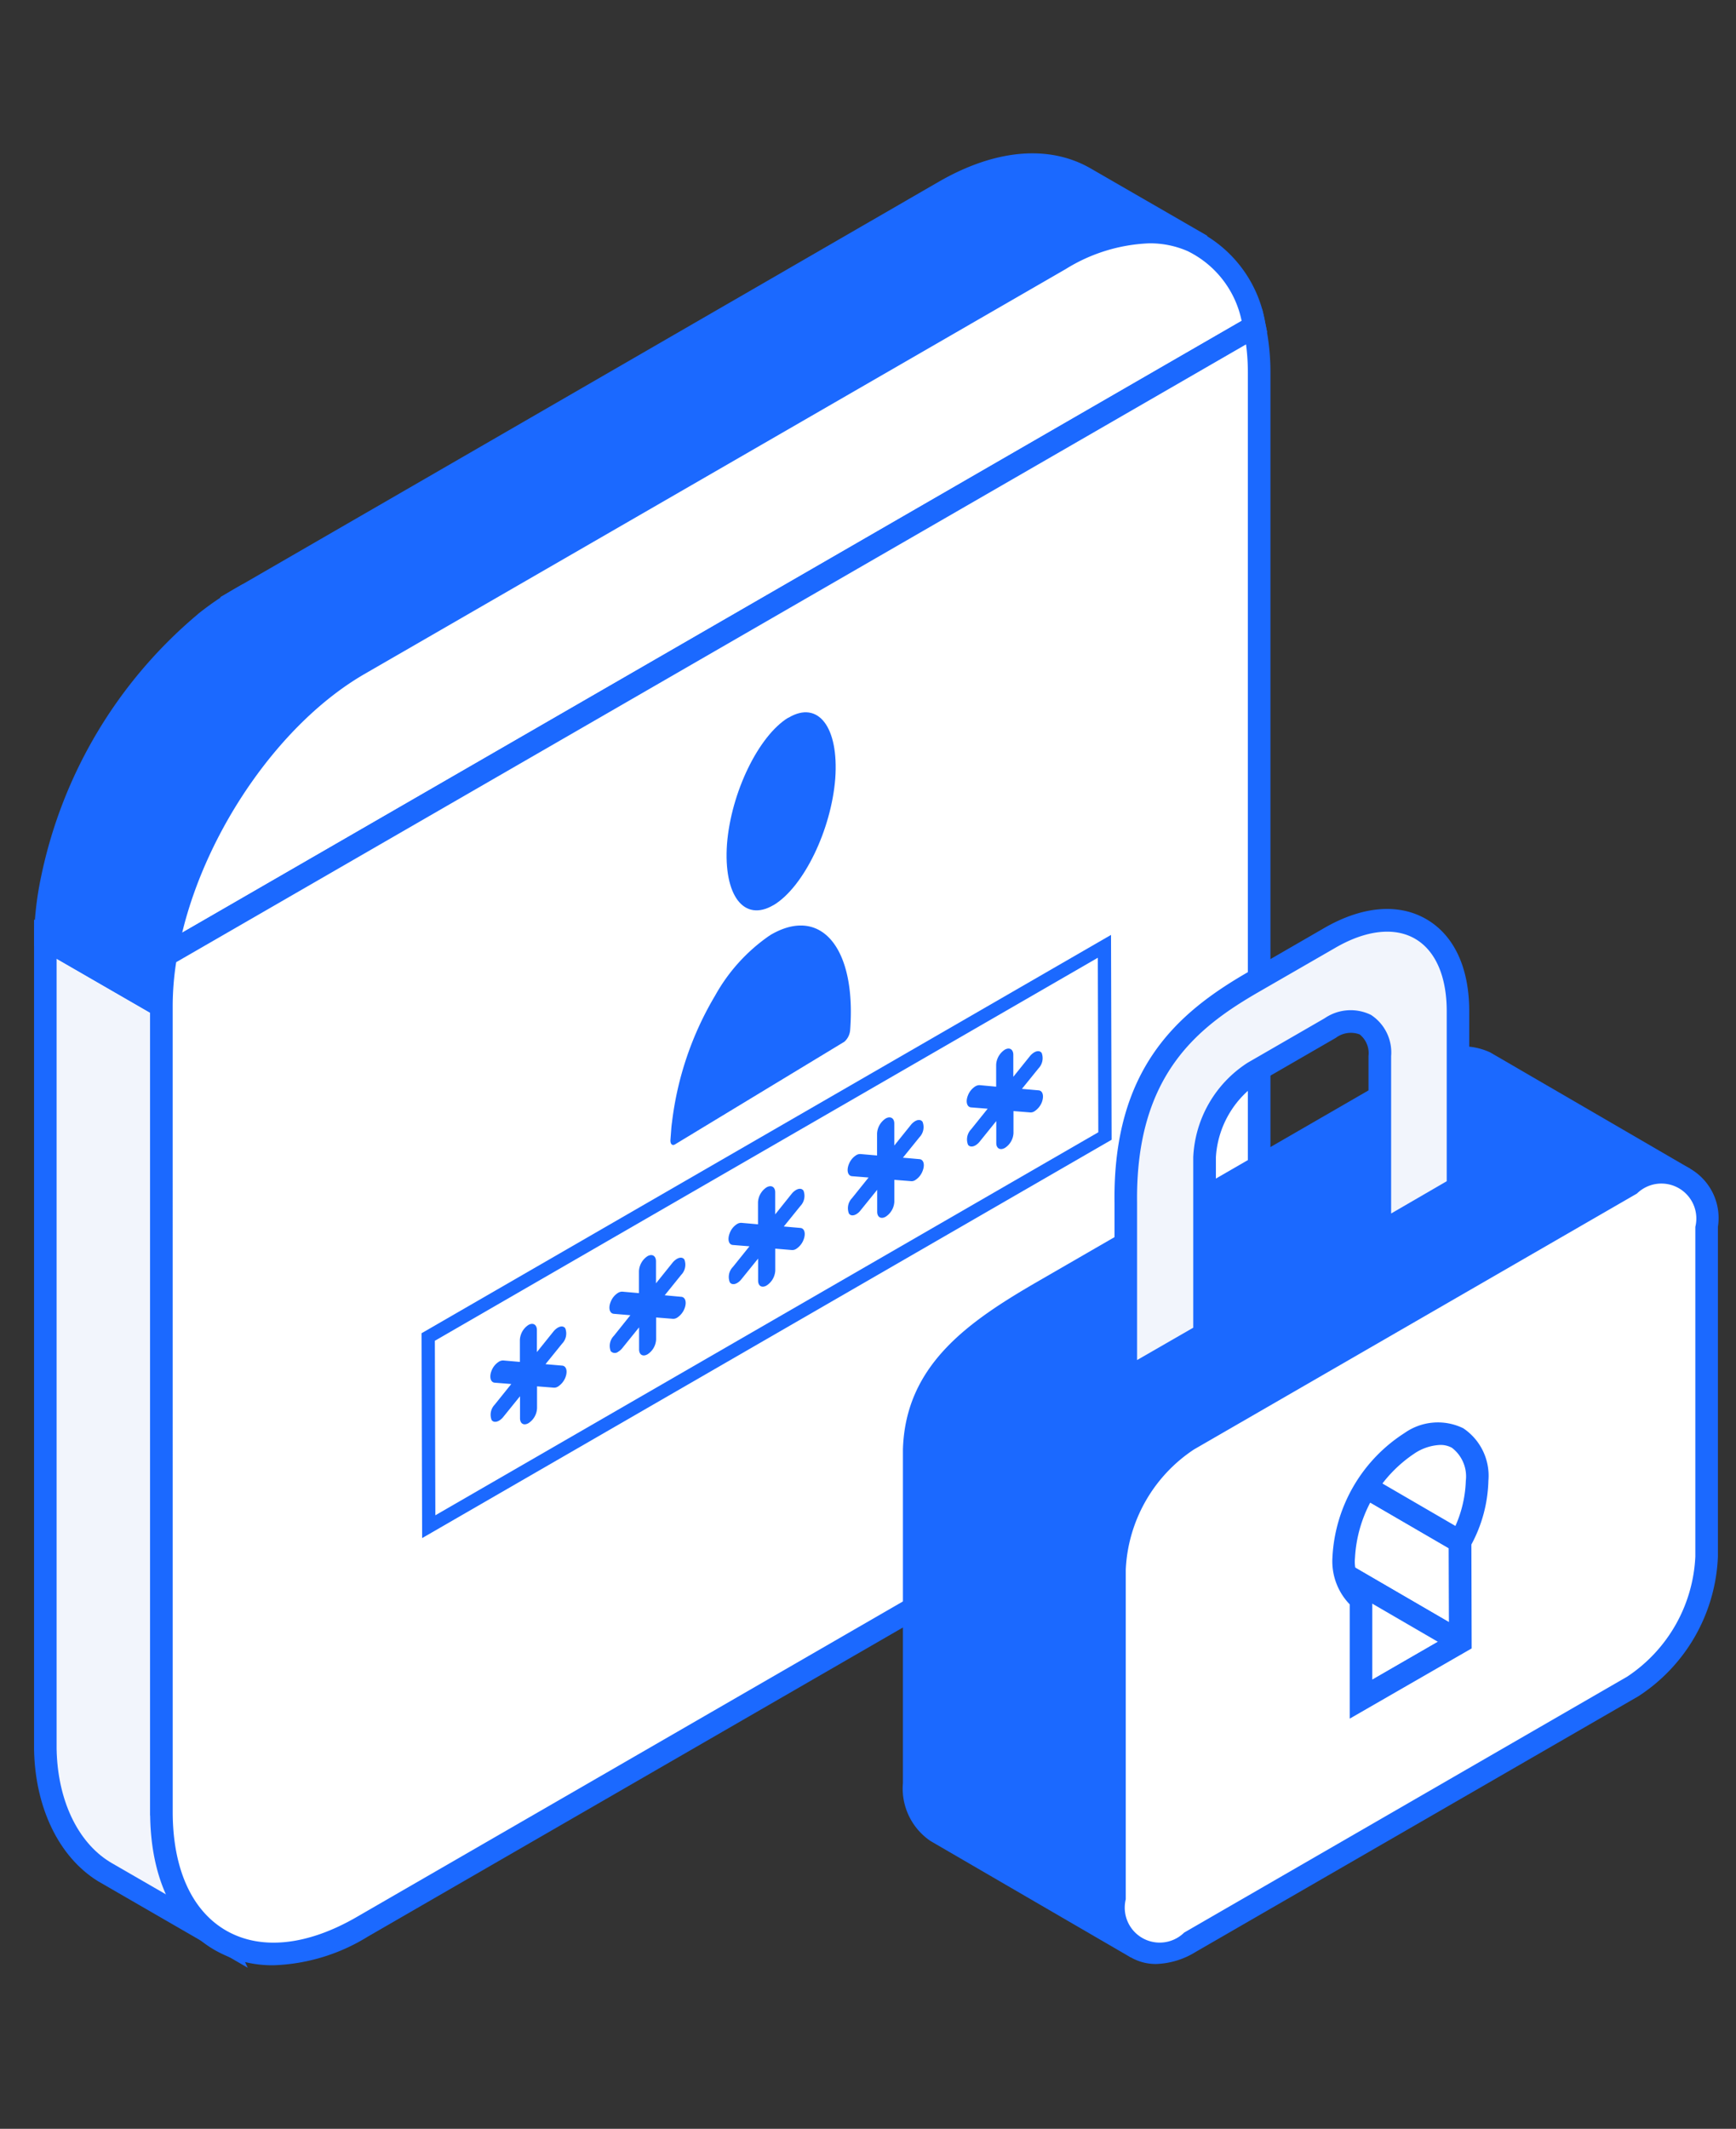
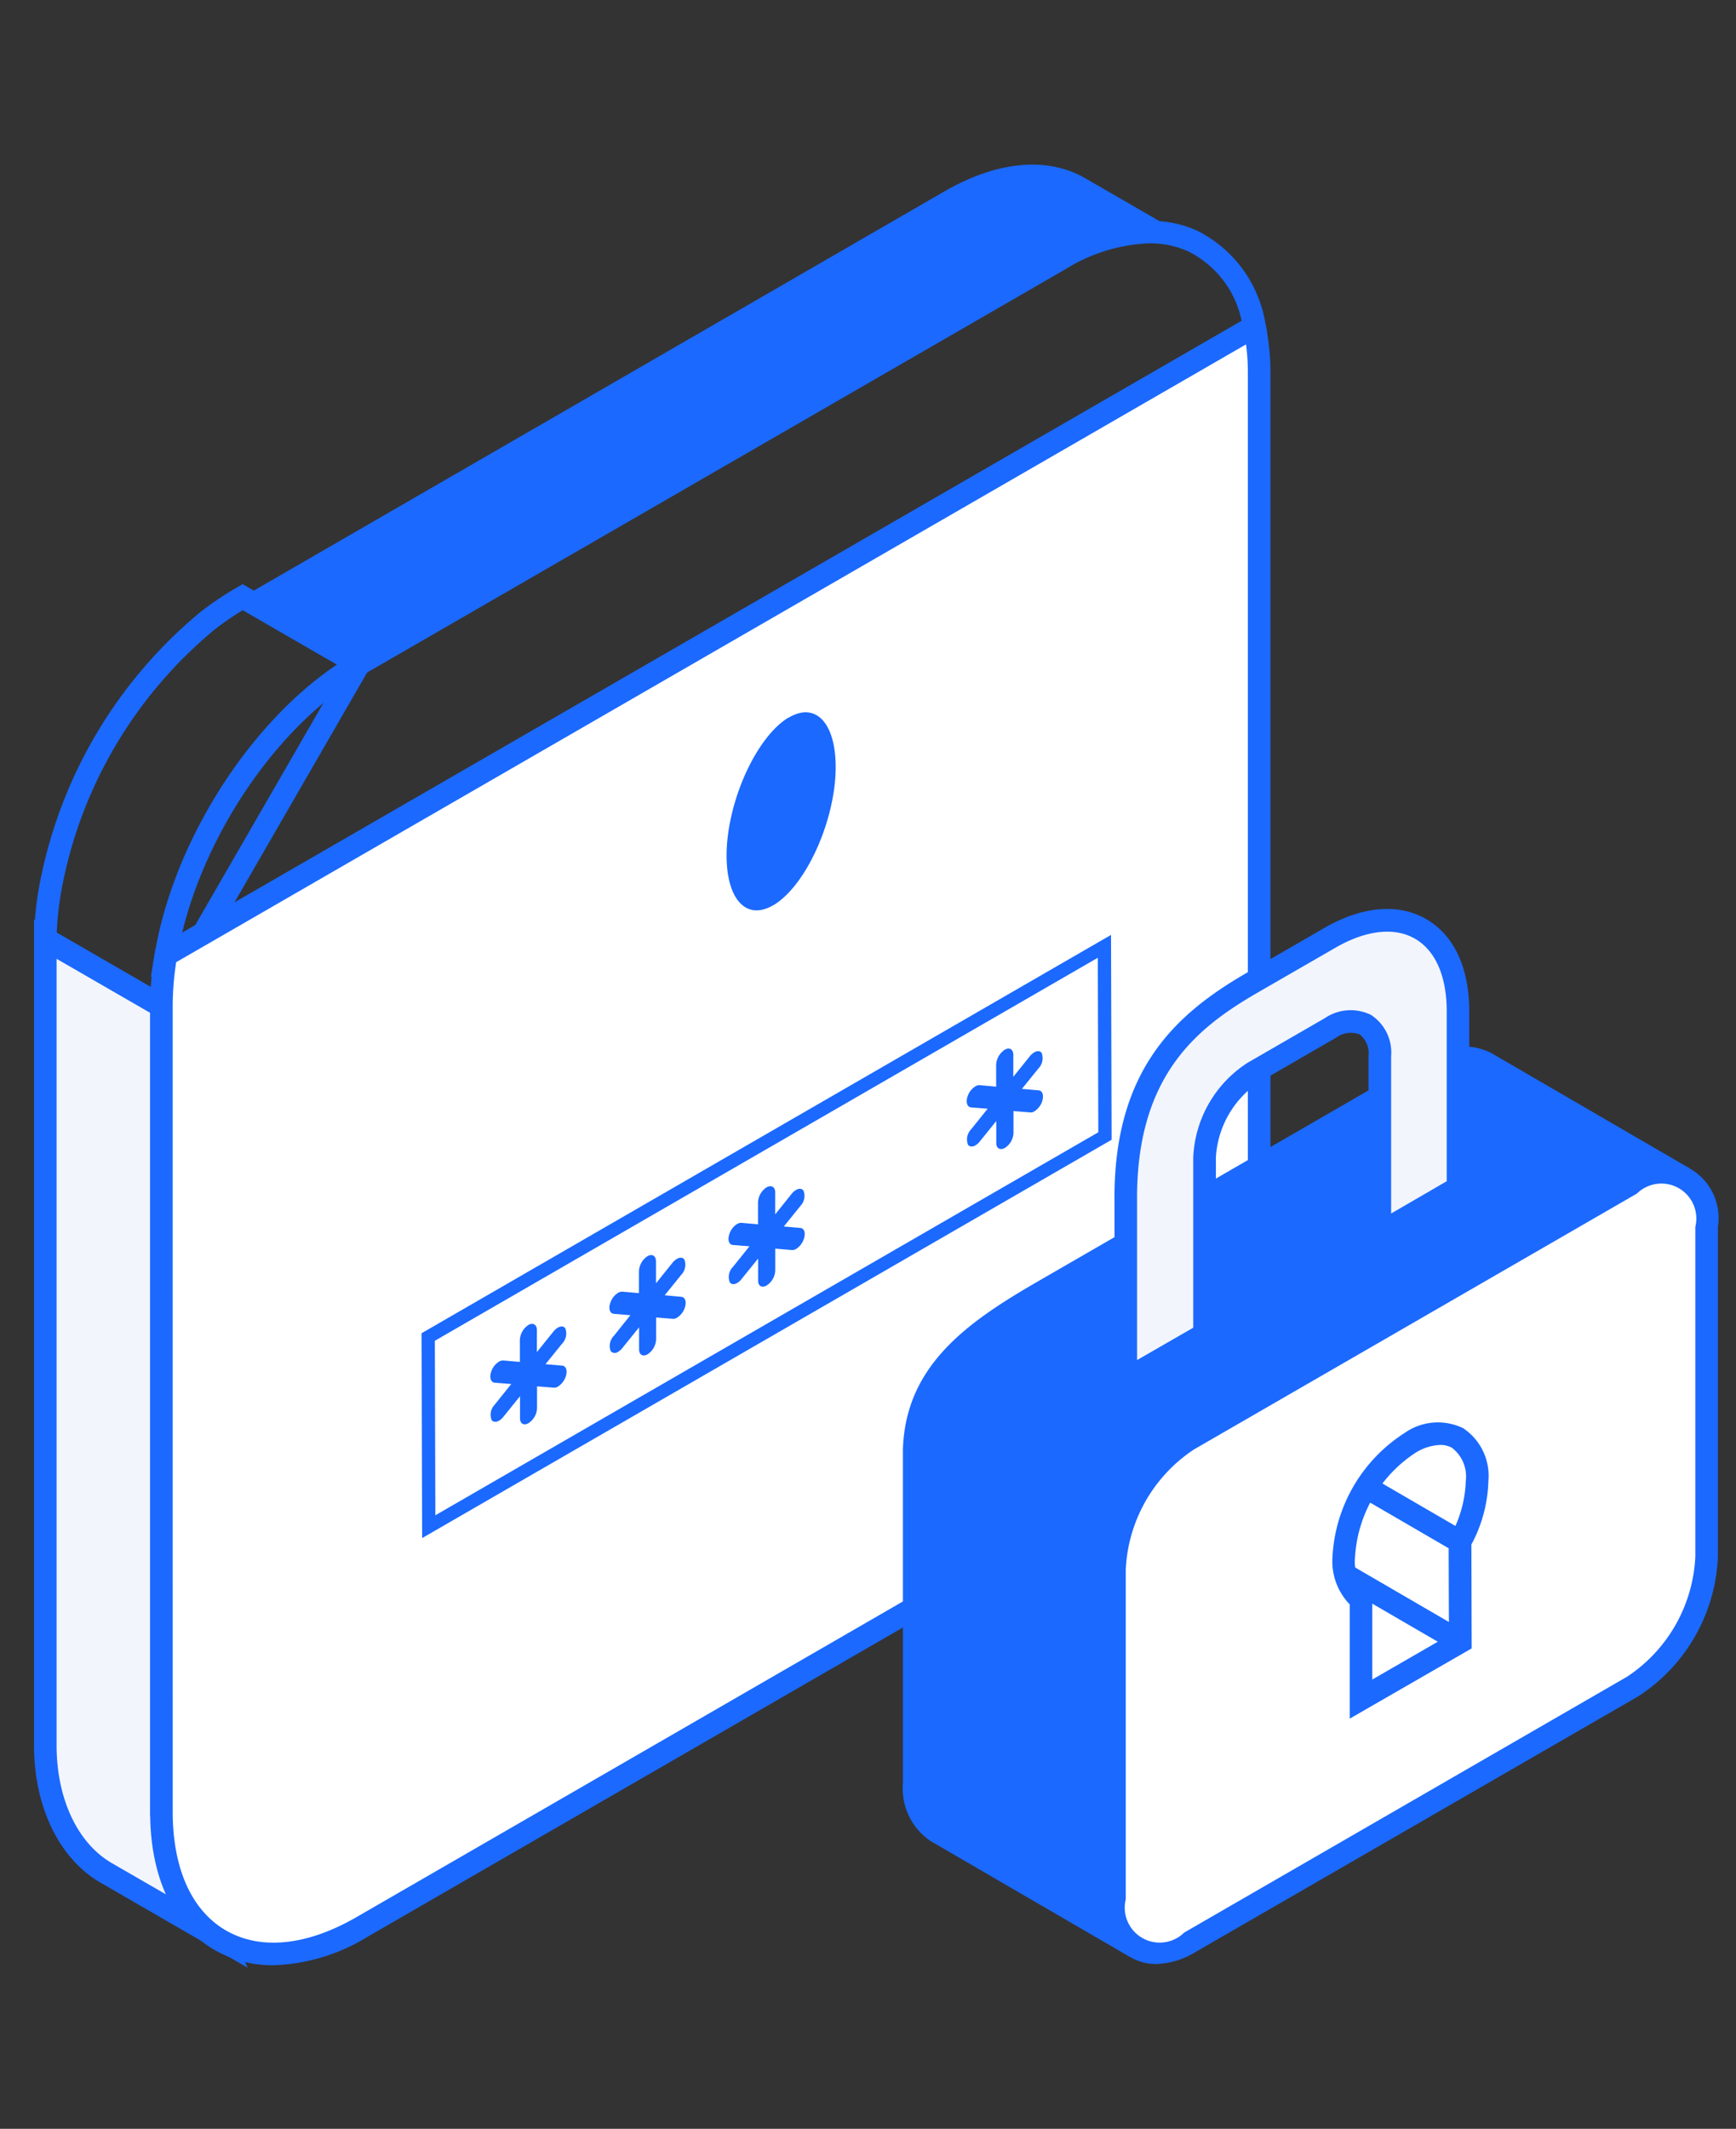
<svg xmlns="http://www.w3.org/2000/svg" width="102" height="125" viewBox="0 0 102 125">
  <rect x="0" y="0" width="102" height="125" fill="#333333" stroke="none" />
  <g transform="translate(1109 24)">
    <rect width="102" height="125" transform="translate(-1109 -24)" fill="none" />
    <g transform="translate(-2943.72 -677.528)">
      <g transform="translate(1836.72 662.528)">
        <g transform="translate(0 0)">
          <g transform="translate(0 44.995)">
            <path d="M1845.044,818.187V770.84l-6.825-3.941v47.348c0,.078,0,.14,0,.217.048,2.671,1.024,5.69,3.43,7.18.041.026.082.05.124.075l6.826,3.94Z" transform="translate(-1837.556 -765.75)" fill="#f2f5fc" />
            <path d="M1849.277,825.85l-8.809-5.089c-2.286-1.416-3.686-4.307-3.747-7.734V764.3l8.152,4.706v47.581ZM1838.046,766.6V813c.054,2.974,1.219,5.453,3.116,6.628l.111.067,4.975,2.872-2.7-5.682V769.773Z" transform="translate(-1836.72 -764.301)" fill="#1b69ff" />
          </g>
          <g transform="translate(10.931)">
            <path d="M1912.472,669.594c3.245-1.874,6.185-2.046,8.307-.813l-6.825-3.941c-2.122-1.233-5.039-1.1-8.285.773l-41.226,23.817,6.826,3.94Z" transform="translate(-1863.117 -663.371)" fill="#1b69ff" />
-             <path d="M1869.6,693.3l-8.152-4.706,42.22-24.392c3.326-1.92,6.5-2.193,8.949-.772l6.8,3.923.03.017-.665,1.147-.026-.015c-2-1.147-4.7-.853-7.617.828h0Zm-5.5-4.706,5.5,3.175,40.871-23.587a11.94,11.94,0,0,1,4.845-1.663l-3.363-1.941c-2.019-1.173-4.725-.9-7.622.773Z" transform="translate(-1861.444 -662.528)" fill="#1b69ff" />
          </g>
          <g transform="translate(0 25.296)">
-             <path d="M1845.045,745.5l11.594-20.082-6.826-3.94a17.4,17.4,0,0,0-2.14,1.451c-.038.03-.073.066-.11.1a26.573,26.573,0,0,0-8.946,15.018,18.516,18.516,0,0,0-.4,3.517Z" transform="translate(-1837.557 -720.71)" fill="#1b69ff" />
            <path d="M1844.451,745.438l-7.73-4.463v-.382a18.92,18.92,0,0,1,.409-3.645,27.356,27.356,0,0,1,9.18-15.407c.053-.048.084-.077.117-.1a18.04,18.04,0,0,1,2.219-1.5l.331-.191,7.732,4.464Zm-6.4-5.226,5.914,3.415,10.931-18.933-5.916-3.415a16.571,16.571,0,0,0-1.731,1.2c-.048.045-.078.071-.108.095a25.961,25.961,0,0,0-8.709,14.626A19.055,19.055,0,0,0,1838.052,740.212Z" transform="translate(-1836.72 -719.744)" fill="#1b69ff" />
          </g>
          <g transform="translate(6.864 3.963)">
-             <path d="M1906.787,674.588l-41.2,23.778c-5.56,3.21-10.208,10.418-11.331,17.08l63.956-36.909C1917.055,673.188,1912.376,671.362,1906.787,674.588Z" transform="translate(-1853.366 -672.328)" fill="#fff" />
            <path d="M1852.245,715.889l.234-1.388c1.171-6.943,6.072-14.322,11.653-17.544l41.2-23.778c3.048-1.759,6.017-2.158,8.357-1.12a7.42,7.42,0,0,1,4.045,5.5l.1.473Zm58.657-43.071a10.013,10.013,0,0,0-4.9,1.509h0l-41.2,23.778c-4.891,2.823-9.231,9.047-10.717,15.194l62.25-35.924a5.871,5.871,0,0,0-3.174-4.1A5.52,5.52,0,0,0,1910.9,672.818Z" transform="translate(-1852.245 -671.493)" fill="#1b69ff" />
          </g>
          <g transform="translate(6.825 9.144)">
            <path d="M1853.658,772.8c.021,7.4,5.385,10.41,11.8,6.71l41.212-23.794c6.441-3.719,11.511-12.734,11.491-20.135V688.222a12.845,12.845,0,0,0-.279-2.683l-63.956,36.909a17.809,17.809,0,0,0-.263,3Z" transform="translate(-1852.995 -684.51)" fill="#fff" />
            <path d="M1859.4,780.464a6.821,6.821,0,0,1-3.446-.891c-2.44-1.4-3.789-4.271-3.8-8.072v-47.35a18.515,18.515,0,0,1,.272-3.112l.052-.309.271-.156,64.744-37.364.192.89a13.587,13.587,0,0,1,.294,2.821v47.358c.022,7.642-5.282,16.934-11.823,20.71l-41.212,23.794A11.243,11.243,0,0,1,1859.4,780.464Zm-5.919-8.966c.009,3.308,1.123,5.767,3.135,6.926,2.035,1.171,4.757.891,7.665-.788l41.212-23.794c6.173-3.565,11.179-12.339,11.159-19.56V686.923a12.752,12.752,0,0,0-.107-1.634l-62.86,36.276a16.788,16.788,0,0,0-.205,2.583Z" transform="translate(-1852.158 -683.211)" fill="#1b69ff" />
          </g>
          <g transform="translate(22.772 45.896)">
            <g transform="translate(4.031 22.838)">
              <path d="M1902.224,823.928l-.98-.085.976-1.206a.851.851,0,0,0,.186-.9c-.094-.134-.264-.138-.439-.037a.947.947,0,0,0-.252.22l-.976,1.214,0-1.292c0-.321-.225-.457-.5-.3a1.113,1.113,0,0,0-.5.876l0,1.292-.979-.085a.472.472,0,0,0-.252.071,1.089,1.089,0,0,0-.438.544c-.139.354-.054.666.184.69l.98.078-.976,1.214a.852.852,0,0,0-.179.9c.092.133.266.135.441.035a.906.906,0,0,0,.251-.225l.976-1.206,0,1.292c0,.321.225.448.5.287a1.1,1.1,0,0,0,.5-.868l0-1.292.979.077a.408.408,0,0,0,.252-.065,1.122,1.122,0,0,0,.439-.543C1902.553,824.253,1902.469,823.948,1902.224,823.928Z" transform="translate(-1897.996 -821.475)" fill="#1b69ff" />
            </g>
            <g transform="translate(11.029 18.798)">
              <path d="M1916.116,815.908l-.973-.09.969-1.2a.852.852,0,0,0,.186-.9c-.094-.134-.264-.139-.44-.037a.963.963,0,0,0-.252.22l-.976,1.214,0-1.292c0-.321-.225-.457-.5-.3a1.113,1.113,0,0,0-.5.876l0,1.292-.979-.086a.469.469,0,0,0-.252.071,1.09,1.09,0,0,0-.438.545c-.139.353-.054.666.191.685l.973.082-.969,1.21a.848.848,0,0,0-.186.9.32.32,0,0,0,.44.035.88.88,0,0,0,.251-.225l.976-1.207,0,1.292c0,.321.225.449.5.288a1.1,1.1,0,0,0,.5-.868l0-1.292.98.078a.425.425,0,0,0,.252-.065,1.119,1.119,0,0,0,.439-.543C1916.446,816.232,1916.36,815.928,1916.116,815.908Z" transform="translate(-1911.888 -813.455)" fill="#1b69ff" />
            </g>
            <path d="M1930.5,776.136l-40.51,23.389.034,12.029,40.51-23.389Zm-39.7,34.079-.029-10.247,38.953-22.49.029,10.247Z" transform="translate(-1889.993 -776.136)" fill="#1b69ff" />
            <g transform="translate(18.031 14.757)">
              <path d="M1930.02,807.883l-.98-.086.976-1.206a.853.853,0,0,0,.18-.9c-.095-.135-.265-.138-.44-.037a.948.948,0,0,0-.252.22l-.969,1.21,0-1.292c0-.321-.232-.453-.511-.292a1.113,1.113,0,0,0-.5.876l0,1.292-.98-.086a.451.451,0,0,0-.249.069,1.068,1.068,0,0,0-.435.542c-.139.354-.061.67.184.689l.979.078-.976,1.214a.838.838,0,0,0-.179.9c.091.132.26.14.434.039a.87.87,0,0,0,.252-.226l.976-1.206,0,1.292c0,.321.225.449.5.288a1.113,1.113,0,0,0,.508-.872l0-1.292.972.082a.42.42,0,0,0,.252-.064,1.1,1.1,0,0,0,.439-.543C1930.342,808.211,1930.257,807.906,1930.02,807.883Z" transform="translate(-1925.79 -805.432)" fill="#1b69ff" />
            </g>
            <g transform="translate(25.03 10.717)">
-               <path d="M1943.912,799.863l-.979-.086.976-1.206a.852.852,0,0,0,.179-.9c-.095-.135-.265-.138-.438-.039a.923.923,0,0,0-.247.217l-.976,1.214,0-1.292c0-.321-.232-.453-.512-.292a1.127,1.127,0,0,0-.5.876l0,1.292-.979-.085a.438.438,0,0,0-.247.068,1.091,1.091,0,0,0-.437.543c-.138.354-.054.666.184.69l.98.078-.976,1.214a.85.85,0,0,0-.179.9c.091.133.259.14.434.039a.857.857,0,0,0,.251-.226l.976-1.206,0,1.292c0,.321.232.445.5.287a1.113,1.113,0,0,0,.507-.872l0-1.292.98.078a.389.389,0,0,0,.251-.065,1.077,1.077,0,0,0,.432-.539C1944.235,800.191,1944.15,799.886,1943.912,799.863Z" transform="translate(-1939.684 -797.412)" fill="#1b69ff" />
-             </g>
+               </g>
            <g transform="translate(32.027 6.674)">
              <path d="M1957.8,791.839l-.979-.086.976-1.206a.865.865,0,0,0,.186-.9c-.094-.135-.265-.139-.44-.037a.944.944,0,0,0-.252.22l-.976,1.214,0-1.292c0-.321-.225-.457-.5-.3a1.127,1.127,0,0,0-.508.88l0,1.292-.973-.09a.476.476,0,0,0-.252.072,1.093,1.093,0,0,0-.438.544c-.139.354-.054.666.184.69l.98.078-.976,1.214a.852.852,0,0,0-.179.9c.091.132.267.136.441.035a.9.9,0,0,0,.251-.225l.969-1.2,0,1.291c0,.321.232.445.511.284a1.1,1.1,0,0,0,.5-.868l0-1.292.979.078a.41.41,0,0,0,.252-.065,1.121,1.121,0,0,0,.439-.543C1958.126,792.168,1958.049,791.859,1957.8,791.839Z" transform="translate(-1953.576 -789.386)" fill="#1b69ff" />
            </g>
          </g>
        </g>
        <g transform="translate(51.051 44.373)">
          <g transform="translate(0 8.046)">
            <g transform="translate(20.306 21.117)">
              <path d="M2011.393,838.306l.017,5.879-11.766-6.838-.017-5.879Z" transform="translate(-1998.96 -830.314)" fill="#fff" />
              <path d="M2011.235,843.883l-13.094-7.61-.022-7.416,13.1,7.61Zm-11.77-8.374,10.438,6.066-.012-4.343-10.437-6.065Z" transform="translate(-1998.119 -828.857)" fill="#1b69ff" />
            </g>
            <g transform="translate(13.844 27.385)">
              <path d="M1992.318,844.766l11.766,6.838-5.821,3.361-11.767-6.838Z" transform="translate(-1985.174 -844)" fill="#fff" />
              <path d="M1996.593,854.764l-13.089-7.606,7.146-4.125,13.087,7.606Zm-10.442-7.6,10.444,6.07,4.5-2.6-10.444-6.07Z" transform="translate(-1983.504 -843.033)" fill="#1b69ff" />
            </g>
            <g transform="translate(20.351 15.606)">
              <path d="M1999.312,817.7l12.077,6.687c2.065,1.2,1.284,4.575-.145,6.188a.224.224,0,0,0-.026.049l-11.766-6.838C1999.534,823.837,2000.251,818.249,1999.312,817.7Z" transform="translate(-1998.83 -817.124)" fill="#fff" />
              <path d="M2010.867,830.812l-.592-.344-11.765-6.837.332-.575-.254-.611a.641.641,0,0,0-.368.4c.185-.709.518-4.753.083-5.352a.243.243,0,0,0,.066.054l.654-1.153,12.085,6.691a3.17,3.17,0,0,1,1.538,2.335,6.371,6.371,0,0,1-1.463,4.808Zm-11.3-8.1,10.866,6.314a5.079,5.079,0,0,0,.9-3.4,1.862,1.862,0,0,0-.891-1.4l-10.635-5.888A19.083,19.083,0,0,1,1999.57,822.713Z" transform="translate(-1998.221 -816.392)" fill="#1b69ff" />
            </g>
            <path d="M1966.085,814.537c-.23-.133,32.677-24.944,32.875-24.829l-11.766-6.838a3.268,3.268,0,0,0-3.136.307L1961.326,796.3c-3.675,2.122-7.49,4.563-7.635,9.326,0,.067,0,.134,0,.2v19.361a3.167,3.167,0,0,0,1.289,2.839l11.766,6.838c-.815-.473-1.172-15.9-1.264-20.751Z" transform="translate(-1953.027 -781.925)" fill="#1b69ff" />
            <path d="M1965.577,834.605h0l-.009,0-11.757-6.832a3.725,3.725,0,0,1-1.62-3.411V804.934c0-.052,0-.1,0-.157.151-4.967,3.854-7.509,7.966-9.883l22.731-13.124a3.92,3.92,0,0,1,3.8-.306l.33.191,11.435,6.645h0l-.666,1.147a.648.648,0,0,0,.617.022c-1.4.791-31.618,23.607-32.659,24.659a.639.639,0,0,0,.156-.515l-.587.078c.22,11.243.648,19.046,1.1,19.926a.45.45,0,0,0-.17-.161Zm19.647-52.189a3.53,3.53,0,0,0-1.67.5l-22.733,13.125c-3.919,2.263-7.174,4.485-7.3,8.772v19.541a2.6,2.6,0,0,0,.959,2.265l10.419,6.055c-.339-2.3-.686-7.471-.913-19.381l-.025-1.306,1.25.878c1.112-.927,4.642-3.692,16.121-12.352,4.236-3.2,8.221-6.185,11.222-8.416,2.2-1.637,3.516-2.613,4.329-3.178l-9.018-5.241c-.992-.577-1.531-.889-1.822-1.1l-.016.027A1.581,1.581,0,0,0,1985.224,782.416Z" transform="translate(-1952.19 -781.092)" fill="#1b69ff" />
            <g transform="translate(11.768 6.819)">
              <path d="M1984.649,813.653l26.024-15.025c2.435-1.406,4.418-.276,4.426,2.532v19.361a9.641,9.641,0,0,1-4.342,7.625l-26.024,15.025c-2.435,1.406-4.418.276-4.426-2.532V821.279A9.64,9.64,0,0,1,1984.649,813.653Zm10.144,9.356v5.879l5.839-3.361-.017-5.879a7.736,7.736,0,0,0,1-3.578c-.007-2.487-1.768-3.481-3.932-2.231a8.592,8.592,0,0,0-3.906,6.757A2.8,2.8,0,0,0,1994.793,823.009Z" transform="translate(-1979.644 -797.357)" fill="#fff" />
              <path d="M1981.917,843.6a2.935,2.935,0,0,1-1.481-.385,3.718,3.718,0,0,1-1.629-3.416V820.438a10.263,10.263,0,0,1,4.673-8.2l26.025-15.025a3.341,3.341,0,0,1,5.42,3.1V819.68a10.261,10.261,0,0,1-4.674,8.2L1984.227,842.9A4.678,4.678,0,0,1,1981.917,843.6Zm2.226-30.214a8.95,8.95,0,0,0-4.01,7.049V839.8a2.053,2.053,0,0,0,3.431,1.957l26.024-15.025a8.949,8.949,0,0,0,4.01-7.049V800.319a2.053,2.053,0,0,0-3.431-1.957Zm9.149,15.808v-6.71a3.633,3.633,0,0,1-1.017-2.729,9.208,9.208,0,0,1,4.238-7.333,3.4,3.4,0,0,1,3.448-.28,3.357,3.357,0,0,1,1.479,3.084,8.325,8.325,0,0,1-1,3.744l.017,6.1Zm5.318-16.072a2.956,2.956,0,0,0-1.434.449,7.88,7.88,0,0,0-3.575,6.18,2.195,2.195,0,0,0,.731,1.871l.286.2v5.08l4.511-2.6-.016-5.663.08-.148a7.078,7.078,0,0,0,.92-3.262,2.119,2.119,0,0,0-.814-1.938A1.368,1.368,0,0,0,1998.611,813.123Z" transform="translate(-1978.807 -796.516)" fill="#1b69ff" />
            </g>
          </g>
          <g transform="translate(12.431)">
            <path d="M1989.285,768.037l4.514-2.606c4.138-2.389,7.512-.466,7.526,4.28V780.1l-4.593,2.663V772.373c-.005-1.824-1.323-2.564-2.918-1.643l-4.514,2.607a6.332,6.332,0,0,0-2.865,4.979v10.392l-4.627,2.663V780.979C1981.718,773.493,1985.147,770.426,1989.285,768.037Z" transform="translate(-1981.144 -763.736)" fill="#f2f5fc" />
            <path d="M1980.309,791.675V780.136c-.1-7.86,3.7-11.142,7.808-13.516l4.514-2.607c2.222-1.283,4.349-1.47,5.987-.527s2.526,2.847,2.533,5.38v10.776l-5.919,3.432V771.531a1.412,1.412,0,0,0-.518-1.27,1.47,1.47,0,0,0-1.4.2l-4.514,2.607a5.694,5.694,0,0,0-2.534,4.4v10.777Zm8.471-23.906h0c-3.5,2.024-7.236,4.814-7.145,12.359v9.253l3.3-1.9V777.474a6.967,6.967,0,0,1,3.2-5.553l4.515-2.606a2.71,2.71,0,0,1,2.729-.2,2.632,2.632,0,0,1,1.183,2.417v9.243l3.266-1.894v-10.01c-.005-2.038-.669-3.542-1.868-4.232s-2.867-.51-4.662.527Z" transform="translate(-1980.307 -762.894)" fill="#1b69ff" />
          </g>
        </g>
      </g>
      <g transform="translate(1874.11 695.352)">
        <g transform="translate(0)">
          <path d="M1928.388,754.08c-.015,0-.015.017-.015,0-1.747,1.068-3.365,4.4-3.6,7.424-.213,3.023,1,4.6,2.73,3.583.016,0,.017-.015.032-.015,1.746-1.068,3.365-4.4,3.6-7.424.213-3.007-1-4.606-2.747-3.566" transform="translate(-1921.448 -753.764)" fill="#1b69ff" />
-           <path d="M1925.264,774.6c-.015.017-.032.016-.032.033h-.018a10.435,10.435,0,0,0-3.187,3.519,18.912,18.912,0,0,0-2.53,7.42q-.037.257-.053.515l-.038.5c-.027.266.091.4.265.3l9.95-6.027a1.019,1.019,0,0,0,.34-.676c.373-4.855-1.727-7.346-4.7-5.583" transform="translate(-1919.401 -761.514)" fill="#1b69ff" />
        </g>
      </g>
    </g>
  </g>
</svg>